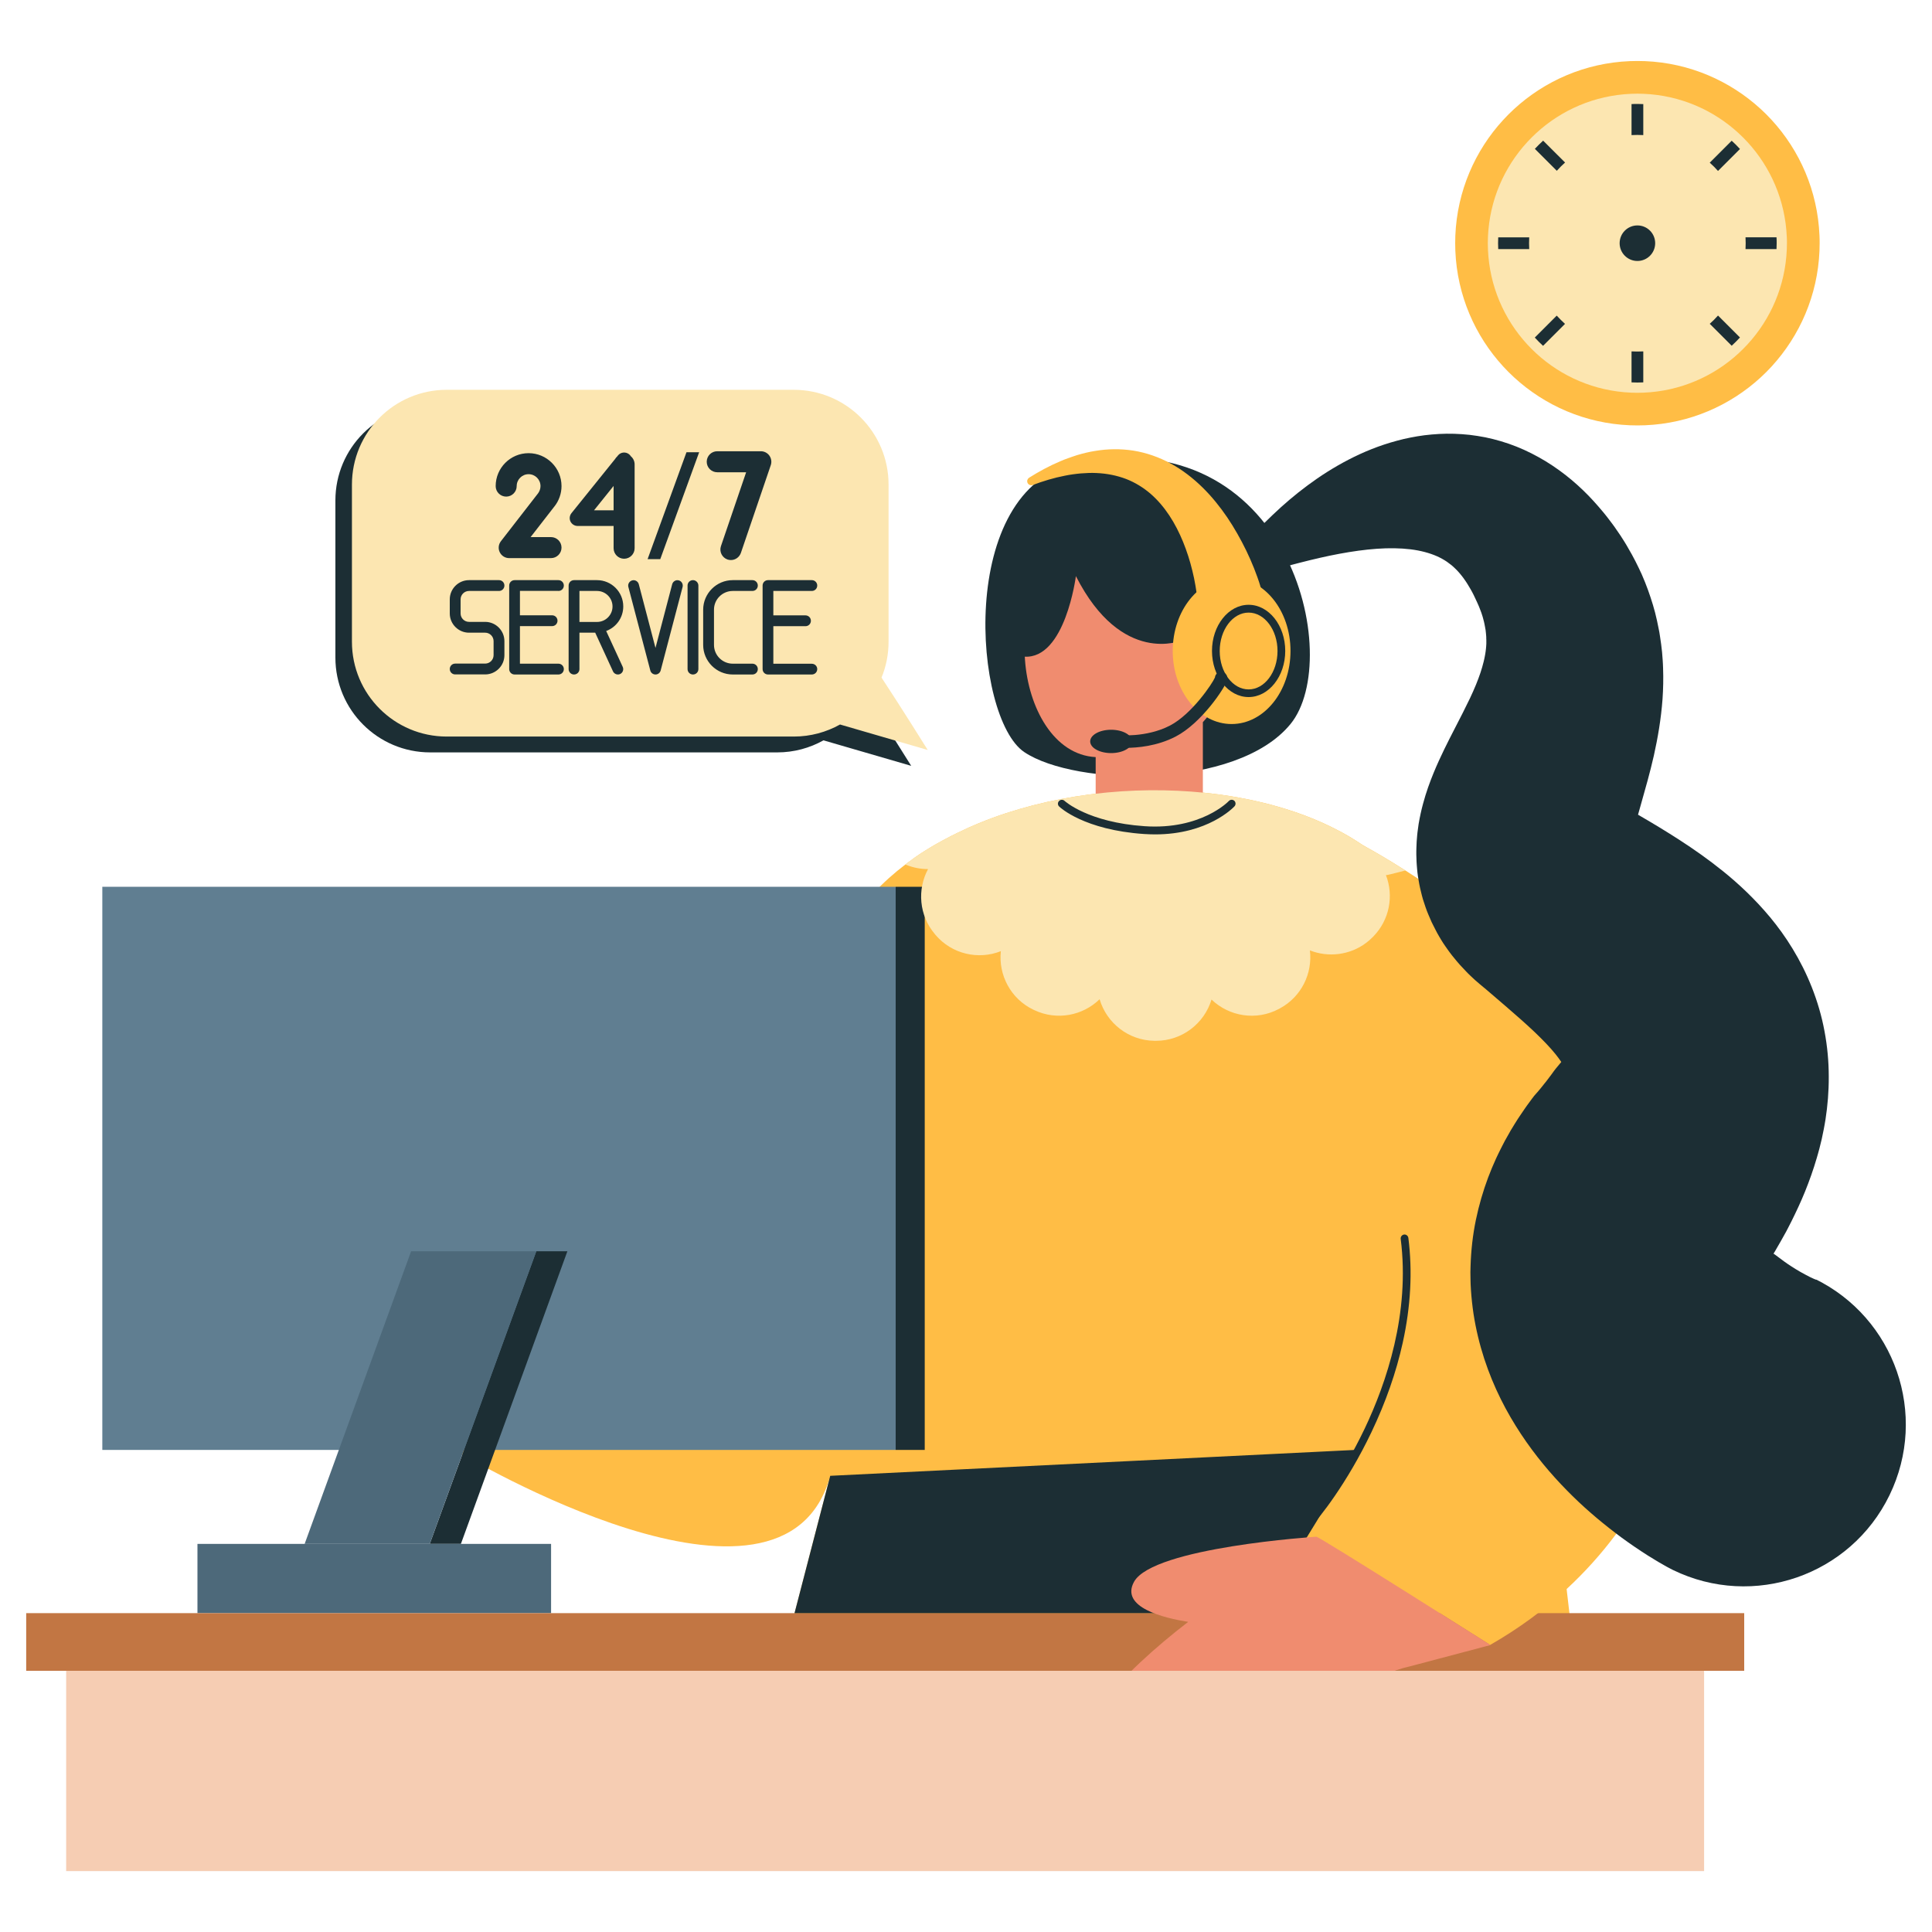
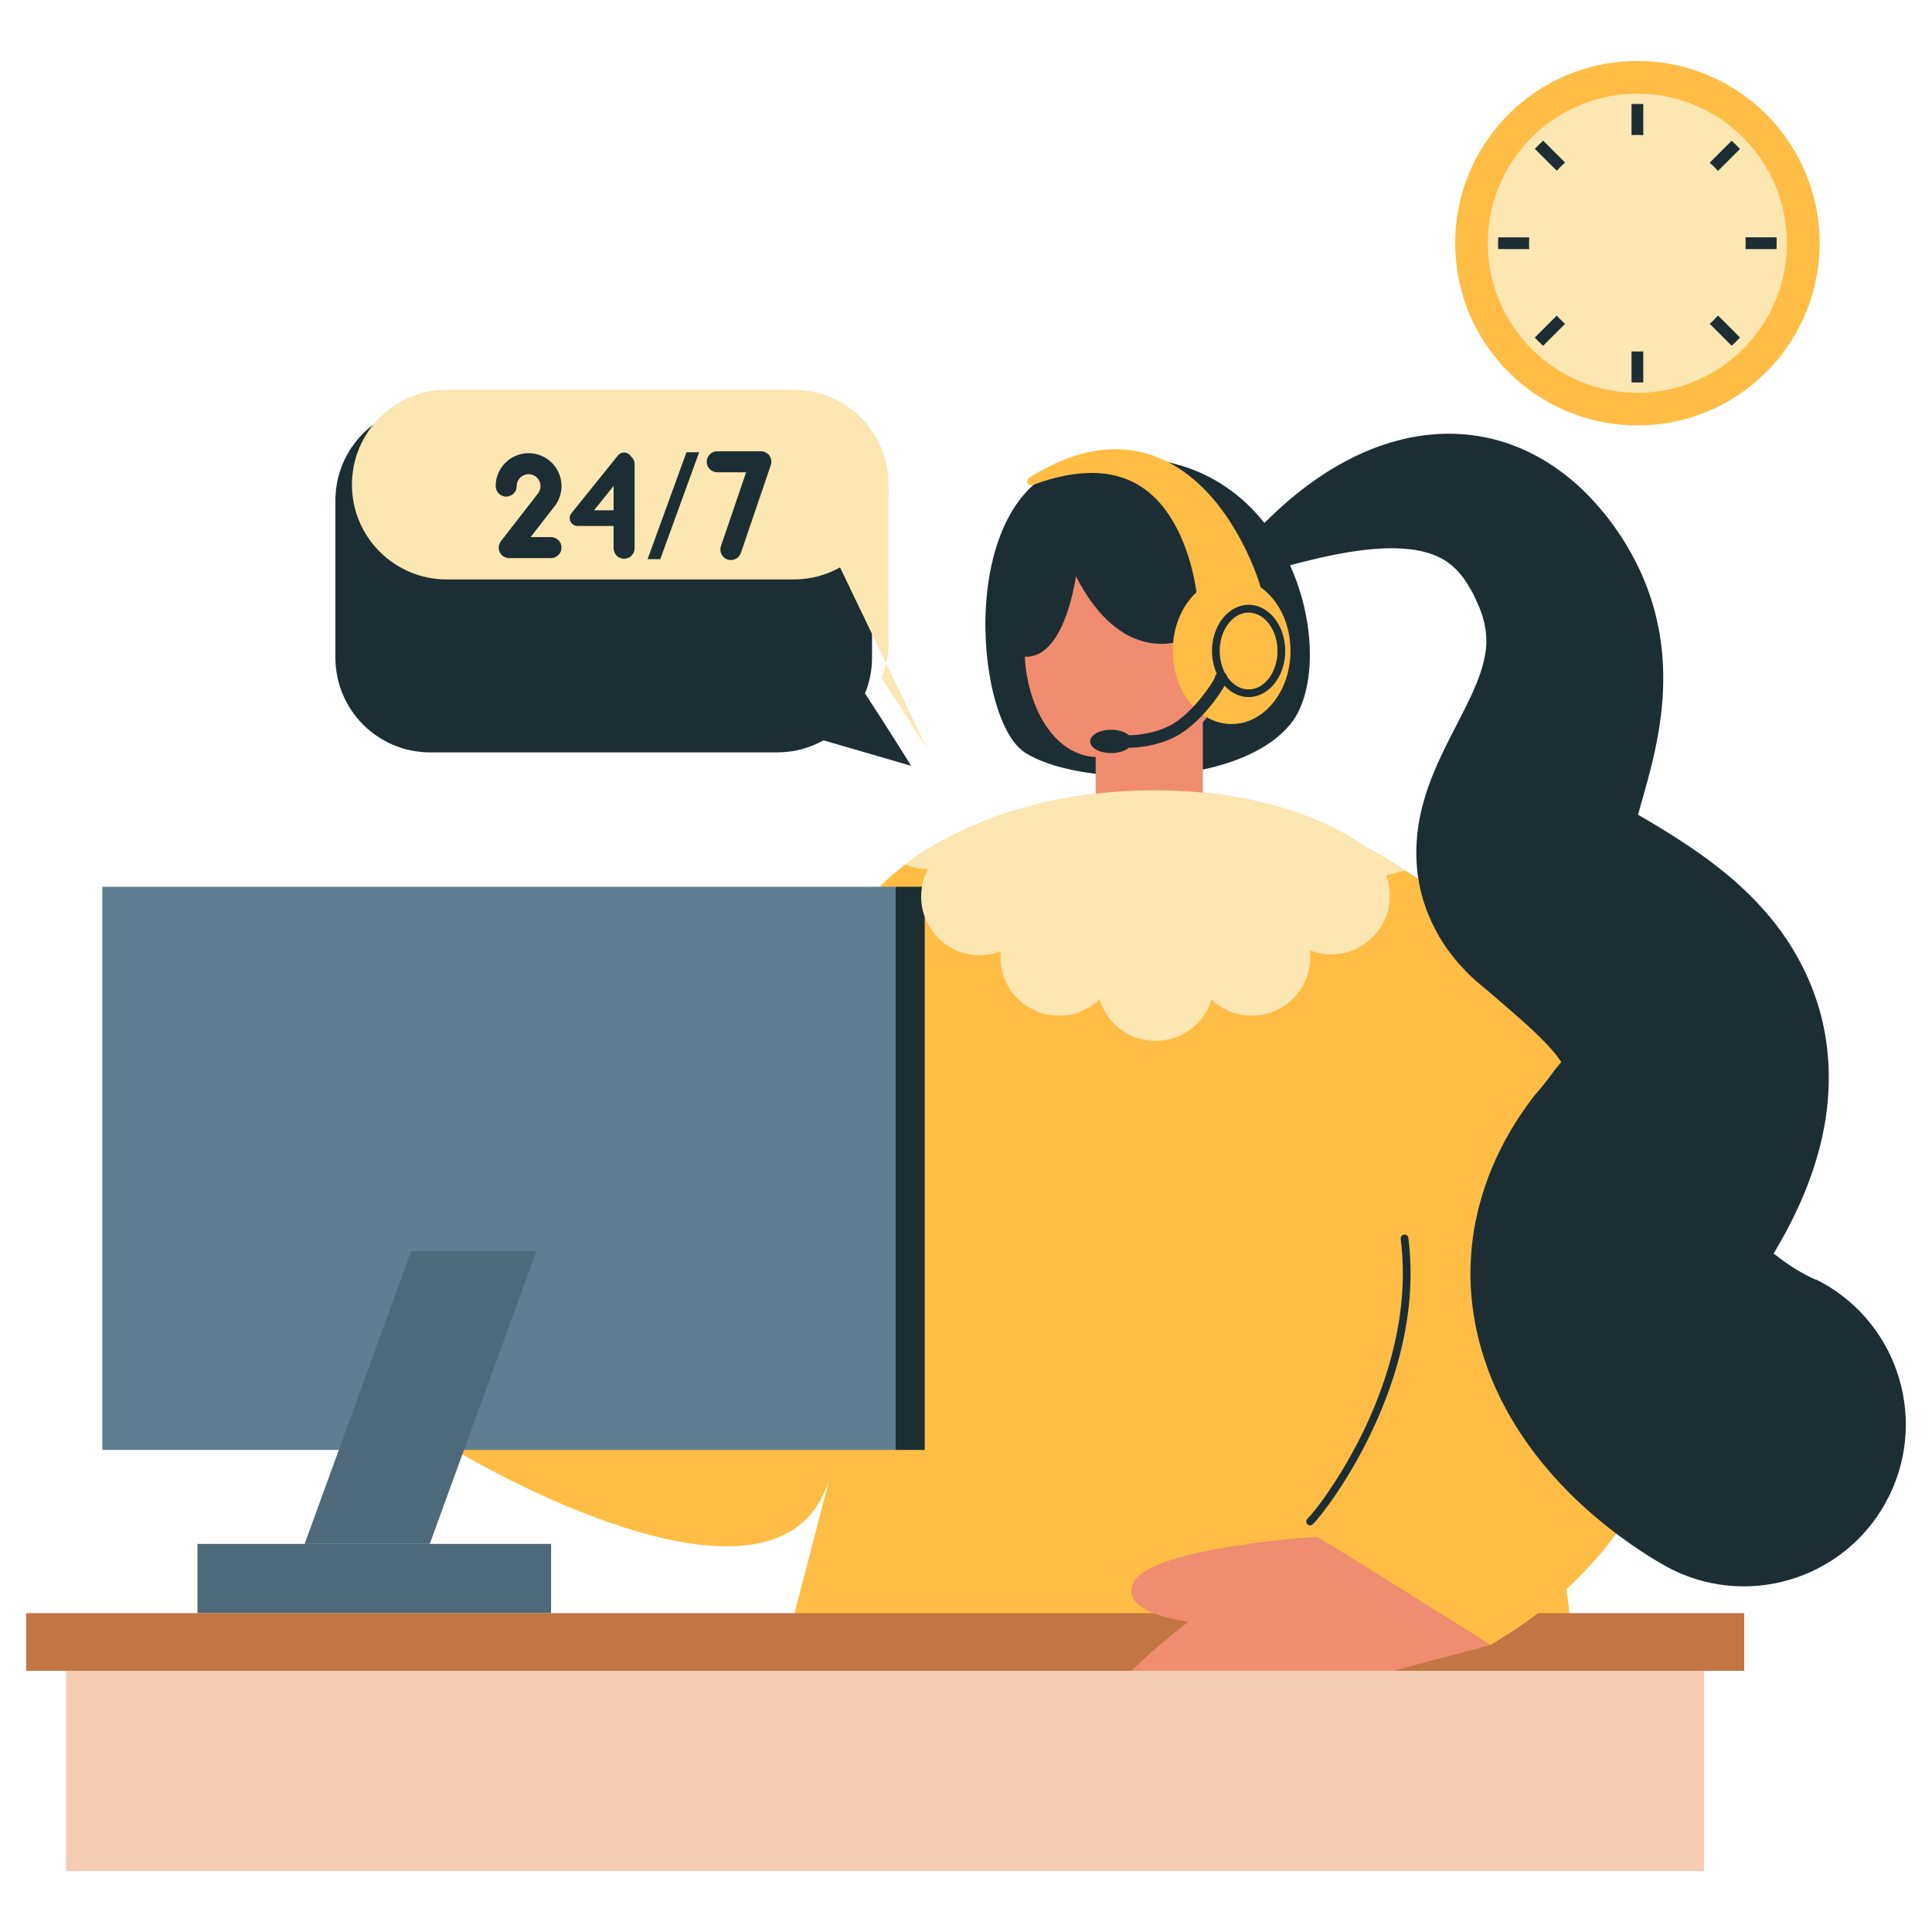
<svg xmlns="http://www.w3.org/2000/svg" enable-background="new 0 0 2500 2500" viewBox="0 0 2500 2500" id="24-hours-customer-care-service">
  <g>
    <g>
      <g>
        <path fill="#1c2e34" d="M1179.1,991c0,0-34.6-55.5-59.8-93.7c5.9-14.3,9.1-30,9.1-46.5V647.6c0-67.8-54.9-122.7-122.7-122.7H556.7     c-67.8,0-122.7,54.9-122.7,122.7v203.3c0,67.8,54.9,122.7,122.7,122.7h449.1c21.7,0,42.1-5.7,59.8-15.6L1179.1,991z" />
-         <path fill="#fce6b1" d="M1200.5,970.5c0,0-34.6-55.5-59.8-93.7c5.9-14.3,9.1-30,9.1-46.5V627.1c0-67.8-54.9-122.7-122.7-122.7H578.1     c-67.8,0-122.7,54.9-122.7,122.7v203.3c0,67.8,54.9,122.7,122.7,122.7h449.1c21.7,0,42.1-5.7,59.8-15.6L1200.5,970.5z" />
+         <path fill="#fce6b1" d="M1200.5,970.5c0,0-34.6-55.5-59.8-93.7c5.9-14.3,9.1-30,9.1-46.5V627.1c0-67.8-54.9-122.7-122.7-122.7H578.1     c-67.8,0-122.7,54.9-122.7,122.7c0,67.8,54.9,122.7,122.7,122.7h449.1c21.7,0,42.1-5.7,59.8-15.6L1200.5,970.5z" />
        <path fill="#ffbd45" d="M2034.5,2119.7v10.4H1017.1c26-100.4,52.6-202.4,57.2-220.4c-60.4,221.1-478.1-29-478.1-29v-390.9     c0,0,210.4,45.1,275.6,50.1c65.2,5,105.2-145.3,225.5-340.8c19.1-31,44.4-57.8,74.3-80.5c1.3-1,2.5-1.9,3.8-2.9     c0.8-0.6,1.5-1.1,2.3-1.6c1-0.8,2.1-1.5,3.1-2.3c0.6-0.4,1.3-0.9,1.9-1.4c0.6-0.4,1.2-0.9,1.8-1.3c0.7-0.5,1.5-1,2.2-1.5     c1.2-0.8,2.3-1.6,3.5-2.4c1-0.7,2.1-1.4,3.1-2c0.1,0,0.1-0.1,0.2-0.1c1-0.7,2-1.3,3.1-2c1.1-0.7,2.2-1.4,3.4-2.1     c0.9-0.5,1.7-1.1,2.6-1.6c0.4-0.3,0.8-0.5,1.2-0.7c0.9-0.5,1.7-1,2.6-1.6c1.2-0.7,2.4-1.4,3.6-2.1c1.1-0.7,2.2-1.3,3.4-1.9     c2.2-1.3,4.4-2.5,6.7-3.7c0.1,0,0.1-0.1,0.2-0.1c1.1-0.6,2.3-1.2,3.4-1.8c9.7-5.2,19.8-10.1,30-14.7c7-3.1,14.1-6.1,21.3-8.9     c3.2-1.3,6.5-2.5,9.7-3.7c45.3-16.5,94.2-27.3,143.8-32.3c1.7-0.2,3.3-0.3,5-0.5c48.1-4.5,96.6-3.6,142.9,2.5     c1.6,0.2,3.3,0.4,4.9,0.7c28.7,4.1,56.4,10.1,82.6,18.3c16.9,5.2,33.1,11.3,48.5,18.3c6.1,2.8,12.1,5.6,17.9,8.7     c9.1,4.7,17.8,9.7,26.1,15.1c2.5,1.6,5,3.3,7.5,4.9c0,0,0,0,0,0c13,8.9,25.6,22.2,37.8,39.1c124.9,174.1,202.3,733.8,225.5,923.3     C2032,2096.2,2034.5,2119.7,2034.5,2119.7z" />
        <rect width="37.6" height="728.7" x="1159" y="1147.5" fill="#1c2e34" />
        <rect width="1026.6" height="728.7" x="132.4" y="1147.5" fill="#607e91" />
-         <polygon fill="#1c2e34" points="734.2 1619.1 596.4 1997.8 556.1 1997.8 694 1619.1" />
        <polygon fill="#4d697a" points="694 1619.1 556.1 1997.8 394.2 1997.8 532 1619.1" />
        <rect width="457.6" height="89.6" x="255.5" y="1997.8" fill="#4d697a" />
        <rect width="2223.1" height="74.6" x="33.9" y="2087.4" fill="#c27643" />
        <g>
          <path fill="#1c2e34" d="M717.3 655.5c6-7.5 9.3-16.9 9.3-26.5 0-23.5-19.1-42.6-42.6-42.6s-42.6 19.1-42.6 42.6c0 7.5 6.1 13.6 13.6 13.6s13.6-6.1 13.6-13.6c0-8.5 6.9-15.4 15.4-15.4s15.4 6.9 15.4 15.4c0 3.5-1.2 6.8-3.3 9.6 0 0-.1.1-.1.1l-47.8 61.6c-3.2 4.1-3.8 9.7-1.5 14.3 2.3 4.7 7 7.6 12.2 7.6H713c7.5 0 13.6-6.1 13.6-13.6S720.5 695 713 695h-26.4l30.6-39.4C717.3 655.6 717.3 655.6 717.3 655.5zM816.3 590.4c-.6-1-1.4-1.9-2.3-2.6-4.4-3.5-10.8-2.8-14.3 1.5l-1.2 1.5c-1 .9-1.9 2-2.6 3.2l-56.4 70c-2.5 3.1-3 7.3-1.3 10.8 1.7 3.5 5.3 5.8 9.2 5.8H794v28.8c0 7.5 6.1 13.6 13.6 13.6 7.5 0 13.6-6.1 13.6-13.6V600.9C821.2 596.7 819.3 592.9 816.3 590.4zM768.7 660.3l25.3-31.5v31.5H768.7zM995.6 589.6c-2.6-3.6-6.7-5.7-11.1-5.7h-56.4c-7.5 0-13.6 6.1-13.6 13.6s6.1 13.6 13.6 13.6h37.4l-32.6 95.6c-2.4 7.1 1.4 14.8 8.5 17.3 1.5.5 2.9.7 4.4.7 5.7 0 10.9-3.6 12.9-9.2l38.7-113.6C998.8 597.7 998.1 593.2 995.6 589.6z" />
          <polygon fill="#1c2e34" points="854.4 723.5 838 723.5 888.3 585.2 904.7 585.2" />
        </g>
        <g>
          <path fill="#1c2e34" d="M606.9 764.7h38.8c3.9 0 7-3.1 7-7 0-3.9-3.1-7-7-7h-38.8c-13.7 0-24.9 11.2-24.9 24.9v18.2c0 13.7 11.2 24.9 24.9 24.9h20.9c6 0 10.9 4.9 10.9 10.9v18.2c0 6-4.9 10.9-10.9 10.9H589c-3.9 0-7 3.1-7 7 0 3.9 3.1 7 7 7h38.8c13.7 0 24.9-11.2 24.9-24.9v-18.2c0-13.7-11.2-24.9-24.9-24.9h-20.9c-6 0-10.9-4.9-10.9-10.9v-18.2C596 769.6 600.9 764.7 606.9 764.7zM722.6 764.7c3.9 0 7-3.1 7-7 0-3.9-3.1-7-7-7h-56.7c-3.9 0-7 3.1-7 7v108.1c0 3.9 3.1 7 7 7h56.7c3.9 0 7-3.1 7-7 0-3.9-3.1-7-7-7h-49.8v-48.6h41.6c3.9 0 7-3.1 7-7 0-3.9-3.1-7-7-7h-41.6v-31.6H722.6zM806.5 784.7c0-18.8-15.3-34-34-34h-29.7c-3.9 0-7 3.1-7 7v108.1c0 3.9 3.1 7 7 7 3.9 0 7-3.1 7-7v-47.1h20.4l23 50c1.2 2.6 3.7 4.1 6.3 4.1 1 0 2-.2 2.9-.6 3.5-1.6 5-5.8 3.4-9.3l-21.4-46.4C797.4 811.7 806.5 799.3 806.5 784.7zM772.5 804.8h-22.7v-40.1h22.7c11.1 0 20.1 9 20.1 20.1C792.6 795.8 783.6 804.8 772.5 804.8zM878.3 751c-3.7-1-7.5 1.3-8.5 5l-21.6 82.4-21.6-82.4c-1-3.7-4.8-6-8.5-5-3.7 1-6 4.8-5 8.5l28.4 108.1c.8 3.1 3.6 5.2 6.7 5.2s5.9-2.1 6.7-5.2l28.4-108.1C884.2 755.8 882 751.9 878.3 751zM896.7 750.7c-3.9 0-7 3.1-7 7v108.1c0 3.9 3.1 7 7 7 3.9 0 7-3.1 7-7V757.7C903.7 753.9 900.5 750.7 896.7 750.7zM948.2 764.7h25.4c3.9 0 7-3.1 7-7 0-3.9-3.1-7-7-7h-25.4c-21.1 0-38.3 17.2-38.3 38.3v45.5c0 21.1 17.2 38.3 38.3 38.3h25.4c3.9 0 7-3.1 7-7 0-3.9-3.1-7-7-7h-25.4c-13.4 0-24.3-10.9-24.3-24.3V789C923.8 775.6 934.8 764.7 948.2 764.7zM1050.5 858.9h-49.8v-48.6h41.6c3.9 0 7-3.1 7-7 0-3.9-3.1-7-7-7h-41.6v-31.6h49.8c3.9 0 7-3.1 7-7 0-3.9-3.1-7-7-7h-56.7c-3.9 0-7 3.1-7 7v108.1c0 3.9 3.1 7 7 7h56.7c3.9 0 7-3.1 7-7C1057.5 862 1054.4 858.9 1050.5 858.9z" />
        </g>
        <g>
          <path fill="#ffbd45" d="M2354.6,314.7c0,3.3-0.1,6.6-0.2,9.9c-2.4,57.6-25.5,109.9-62,149.7c-4.5,4.9-9.2,9.6-14,14      c-39.7,36.5-92,59.6-149.7,62c-3.3,0.1-6.6,0.2-9.9,0.2c-3.3,0-6.6-0.1-9.9-0.2c-57.7-2.4-110-25.5-149.7-62      c-4.9-4.5-9.6-9.2-14-14c-36.5-39.7-59.6-92-62-149.7c-0.1-3.3-0.2-6.6-0.2-9.9c0-3.3,0.1-6.6,0.2-9.9      c2.4-57.7,25.5-110,62-149.7c4.5-4.9,9.2-9.6,14-14c39.7-36.5,92-59.6,149.7-62c3.3-0.1,6.6-0.2,9.9-0.2c3.3,0,6.6,0.1,9.9,0.2      c57.6,2.4,109.9,25.5,149.7,62c4.9,4.5,9.6,9.2,14,14c36.5,39.7,59.6,92,62,149.7C2354.6,308.1,2354.6,311.4,2354.6,314.7z" />
          <path fill="#fce6b1" d="M2312.3,314.7c0,2.7-0.1,5.5-0.2,8.2c-2,47.3-20.9,90.2-50.9,122.8c-3.7,4-7.5,7.8-11.5,11.5      c-32.6,30-75.5,48.9-122.8,50.9c-2.7,0.1-5.4,0.2-8.2,0.2c-2.7,0-5.4-0.1-8.1-0.2c-47.3-2-90.2-20.9-122.8-50.9      c-4-3.7-7.8-7.5-11.5-11.5c-30-32.6-48.9-75.5-50.9-122.8c-0.1-2.7-0.2-5.4-0.2-8.2c0-2.7,0.1-5.4,0.2-8.1      c2-47.3,20.9-90.2,50.9-122.8c3.7-4,7.5-7.8,11.5-11.5c32.6-30,75.5-48.9,122.8-50.9c2.7-0.1,5.4-0.2,8.1-0.2      c2.7,0,5.5,0.1,8.2,0.2c47.3,2,90.2,20.9,122.8,50.9c4,3.7,7.8,7.5,11.5,11.5c30,32.6,48.9,75.5,50.9,122.8      C2312.3,309.3,2312.3,312,2312.3,314.7z" />
          <g>
            <path fill="#1c2e34" d="M1978.8 307.1c-.1 2.5-.2 5-.2 7.6 0 2.5.1 5.1.2 7.6h-40.1c-.1-2.5-.2-5-.2-7.6 0-2.5.1-5.1.2-7.6H1978.8zM1996.8 182l28.4 28.3c-3.8 3.4-7.4 7-10.7 10.7l-28.4-28.4C1989.5 189 1993.1 185.4 1996.8 182zM2025.1 419.1l-28.4 28.4c-3.7-3.4-7.3-7-10.7-10.7l28.4-28.4C2017.8 412.1 2021.4 415.7 2025.1 419.1zM2118.8 134.5c2.5 0 5.1.1 7.6.2v40.1c-2.5-.1-5-.2-7.6-.2s-5.1.1-7.6.2v-40.1C2113.7 134.5 2116.2 134.5 2118.8 134.5zM2118.8 454.9c2.5 0 5.1-.1 7.6-.2v40.1c-2.5.1-5 .2-7.6.2-2.5 0-5.1-.1-7.6-.2v-40.1C2113.7 454.8 2116.2 454.9 2118.8 454.9zM2223.1 408.3l28.4 28.4c-3.4 3.7-7 7.3-10.7 10.7l-28.4-28.4C2216.2 415.7 2219.7 412.1 2223.1 408.3zM2251.5 192.8l-28.4 28.4c-3.4-3.8-7-7.4-10.7-10.7l28.4-28.4C2244.5 185.4 2248 189 2251.5 192.8zM2299 314.7c0 2.5-.1 5.1-.2 7.6h-40.1c.1-2.5.2-5 .2-7.6 0-2.5-.1-5.1-.2-7.6h40.1C2299 309.6 2299 312.2 2299 314.7z" />
          </g>
-           <circle cx="2118.8" cy="314.7" r="23" fill="#1c2e34" />
        </g>
        <path fill="#ffbd45" d="M2027.1,2056.3c-29,26.8-61.9,51.1-98.8,72.2l-136.2-85.9l-24.5-822.4l-3.8-126.3c0,0,0,0,0,0     c0.3,0.1,2,1.1,4.9,2.7c8.2,4.5,26,14.6,49.9,29.8c77.8,49.6,220.7,153.6,310.2,297.4C2239.9,1601.9,2215.8,1882,2027.1,2056.3z" />
        <path fill="#1c2e34" d="M1623.4 703.2c-2.3-.6-2.9-.7-4.1-.8-1.4-.1-1.6-.1-2.3-.1-.7 0-1.2.1-1.4 0-.2 0-.4 0-.6 0C1617.8 702 1620.7 702.3 1623.4 703.2zM1623.8 703.3c-.1 0-.3-.1-.4-.1 0 0 0 0 .1 0C1623.6 703.3 1623.7 703.3 1623.8 703.3z" />
        <path fill="#1c2e34" d="M2445,1934.8c-50.6,104.1-176,147.4-280.1,96.8l-3.3-1.7l-1.9-1l-3.2-1.7l-2.8-1.6l-2.6-1.5     c-3.4-1.9-6.7-3.8-9.7-5.7c-6.2-3.7-12.1-7.4-17.8-11.2c-11.5-7.6-22.5-15.3-33.3-23.6c-21.6-16.5-42.7-34.5-63.2-55.5     c-20.5-20.9-40.5-44.6-59-72.5c-9.2-14-18.1-29-26.1-45.2c-8.1-16.2-15.3-33.7-21.4-52.2c-6-18.5-10.8-38.1-13.9-58.3     c-1.5-10.1-2.6-20.3-3.3-30.6c-0.4-5.1-0.5-10.3-0.6-15.4c0-2.6-0.1-5.1-0.1-7.7l0.2-7.7c0.6-20.5,2.9-40.7,6.9-60     c4-19.3,9.4-37.5,15.8-54.7c1.6-4.2,3.3-8.4,5-12.6c1.7-4.1,3.5-8.1,5.3-12.1c0.9-2,1.8-4,2.8-5.9l2.8-5.7l2.9-5.7     c1-1.9,1.9-3.8,2.9-5.6c2-3.6,4-7.2,6.1-10.8l1.5-2.7l1.6-2.6l3.1-5.1l3.2-5.1l1.6-2.5l1.6-2.4l6.5-9.6c2.2-3.3,4.4-6.2,6.6-9.2     l3.3-4.5l1.7-2.2l0.8-1.1c0.1-0.2,0.3-0.4,0.3-0.4l0.2-0.2l2.8-3.2l1.4-1.6l1.3-1.5l2.6-3.1l2.4-3l1.2-1.5     c0.4-0.5,0.8-0.9,1.1-1.4l2.3-2.8c2.8-3.6,5.3-6.9,7.4-9.8c2-2.8,3.7-5.2,5.1-6.9c0.3-0.4,0.6-0.8,1-1.2l6.3-7.6     c-2.1-3.1-4.6-6.6-7.6-10.3c-7-8.7-16.5-18.5-27.4-28.9c-11-10.4-23.5-21.4-37.1-33.1l-21.2-18.2l-2.8-2.4l-1.4-1.2l-0.3-0.3     c-0.1-0.1-0.2-0.2-0.5-0.4l-1.5-1.2c-2-1.6-3.9-3.2-5.9-4.9c-2-1.7-3.8-3.2-5.9-5.1c-2-1.8-4-3.7-6-5.6l-2.9-2.8     c-1-0.9-2-2.1-3-3.1c-2-2.1-4-4.2-6-6.4l-1.5-1.6c-0.5-0.5-1-1.1-1.5-1.7l-3-3.5c-2-2.4-4-4.8-5.9-7.2c-0.9-1.2-1.9-2.6-2.9-3.8     l-2.9-4l-2.8-4c-0.9-1.3-1.8-2.7-2.8-4.1c-1.8-2.9-3.6-5.7-5.3-8.7c-0.9-1.5-1.7-2.9-2.5-4.4l-2.4-4.6c-1.6-3.1-3.2-6.2-4.7-9.3     c-1.4-3.2-2.8-6.5-4.2-9.7l-2-4.9c-0.6-1.6-1.2-3.3-1.8-5c-1.1-3.3-2.2-6.7-3.3-10c-1-3.3-1.8-6.7-2.6-10l-1.2-5     c-0.4-1.7-0.7-3.3-1-4.9c-0.6-3.3-1.2-6.6-1.7-9.9c-0.5-3.2-0.8-6.4-1.1-9.6l-0.4-4.8c-0.1-1.6-0.2-3.1-0.3-4.6     c-0.1-3-0.2-6.1-0.3-9.1l0-1.1l0-1.1l0-2.1l0.1-4.3c0.1-5.8,0.5-11,1-16.3l0.2-2l0.2-1.9l0.5-3.7c0.3-2.4,0.7-5,1-7.3     c1.6-9.3,3.5-18,5.6-25.7c4.2-15.7,9-28.6,13.7-40.1c4.7-11.5,9.4-21.4,13.8-30.6c4.4-9.1,8.7-17.4,12.7-25.2     c8-15.5,14.9-28.9,20.7-41.1c5.7-12.1,10.2-23,13.5-32.9c1.6-4.9,3-9.6,4.1-14.2l0.4-1.7c0.1-0.6,0.3-1.1,0.4-1.7l0.7-3.4     c0.2-1.1,0.4-2.2,0.6-3.3c0.2-1.1,0.3-2.2,0.5-3.3c0.1-0.6,0.2-1.1,0.2-1.7l0.2-1.6c0.1-1.1,0.3-2.2,0.3-3.3l0.2-3.3     c0-1.1,0-2.2,0-3.3c0-0.6,0-1.1,0-1.7l-0.1-1.7l0-1.7l-0.1-1.7c-0.1-1.1-0.1-2.3-0.3-3.5c-0.2-1.2-0.3-2.4-0.4-3.6l-0.1-0.9     l-0.2-0.9l-0.3-1.8c-0.2-1.2-0.4-2.4-0.7-3.7l-0.8-3.8c-0.3-1.3-0.7-2.6-1-3.8l-0.5-1.9c-0.2-0.6-0.4-1.3-0.6-2l-1.3-4l-1.5-4     c-0.5-1.4-1-2.7-1.6-4.1l-1.8-4.1c-0.3-0.7-0.6-1.4-0.9-2l-0.9-1.9c-1.2-2.5-2.3-5.1-3.5-7.4c-1.2-2.4-2.4-4.7-3.7-6.9     c-1.2-2.2-2.5-4.3-3.8-6.4c-1.3-2-2.5-4-3.9-5.9c-1.3-1.9-2.6-3.7-4-5.4c-1.4-1.7-2.7-3.4-4.2-5c-1.4-1.6-2.9-3.1-4.5-4.6     c-3.1-3.1-6.5-5.7-10.3-8.4c-1.9-1.3-3.9-2.5-6-3.7c-2.1-1.2-4.4-2.3-6.8-3.4c-9.5-4.2-21.2-7.4-34.4-9     c-13.3-1.6-28-1.8-43.5-0.7c-15.5,1.1-31.8,3.4-48.5,6.5c-16.7,3.1-33.8,7.1-51.3,11.6l-26.9,7c-4.6,1.2-9.3,2.4-14.4,3.6l-8.4,2     l-2.6,0.6c-1,0.2-2,0.4-3.4,0.7l-1.1,0.2l-1.3,0.2c-0.5,0.1-1.2,0.2-1.7,0.2c-0.5,0-1.3,0.1-2.2,0.2c-1,0-1.5,0.1-3.2-0.1     c-1.6-0.2-2.4-0.2-5.1-0.9c-2-0.6-4.5-1.6-7.4-4c-2.6-2-4.8-5.1-6.1-8.2c-4.3-10.2,0.5-21.9,10.6-26.2c1.7-0.7,3.5-1.2,5.2-1.4     c-0.1,0-0.3,0-0.4,0c-0.2,0-0.3,0-0.3,0c-0.3-0.1-0.3-0.3-0.2-0.5c0.1-0.1,0.1-0.2,0.2-0.4l0.3-0.4c0.9-1.2,2.3-2.7,3.7-4.3     c2.9-3.1,6.1-6.5,9.3-9.9c3.2-3.3,6.6-6.7,9.9-10.1c3.4-3.4,6.9-6.7,10.4-10.1c14-13.4,29.1-26.3,45.4-38.4     c16.3-12.1,33.8-23.3,52.9-33.2c19.1-9.9,39.8-18.4,62.6-24.5c5.7-1.6,11.5-2.9,17.5-4.1c6-1.2,12-2.2,18.2-3     c12.4-1.5,25.3-2.3,38.5-1.9c6.6,0.2,13.3,0.7,20,1.4c6.7,0.8,13.5,1.9,20.3,3.2c6.8,1.4,13.5,3.1,20.3,5.1     c6.7,2,13.4,4.3,19.9,6.9c6.5,2.6,13,5.5,19.3,8.7c6.3,3.2,12.4,6.6,18.4,10.2c11.9,7.3,23.1,15.4,33.5,24.1     c10.3,8.7,19.9,17.9,28.6,27.5c4.4,4.8,8.5,9.6,12.6,14.5l3,3.7c1,1.2,2,2.5,2.9,3.7l5.6,7.4c1.9,2.4,3.6,5,5.4,7.6     c1.8,2.6,3.6,5.1,5.3,7.7l5.1,8c0.8,1.4,1.7,2.7,2.5,4.1l2.4,4.2c1.6,2.8,3.3,5.6,4.8,8.4l4.6,8.7c1.5,2.9,3,5.9,4.4,8.9l2.1,4.5     l1.1,2.3l1,2.3c5.4,12.3,10,25.2,14,38.4l2.8,10c0.8,3.4,1.6,6.7,2.4,10.1c0.8,3.4,1.4,6.8,2.1,10.2l1,5.1     c0.3,1.7,0.5,3.4,0.8,5.1c0.5,3.4,1.1,6.9,1.5,10.3l1.2,10.3c0.3,3.4,0.5,6.8,0.8,10.3c0.1,1.7,0.2,3.4,0.3,5.1l0.2,5.1     c0.5,13.6,0.2,27-0.7,40.1c-1.9,26-6.2,50.6-11.2,73.1c-5.1,22.4-11,43-16.2,61.3c-1.5,5.3-2.9,10.4-4.3,15.3l3.4,2     c16,9.3,33,19.5,50.9,31.1c17.9,11.6,36.7,24.7,56.4,40.6c19.6,15.9,40.1,34.9,60.3,59.1c10,12.1,19.9,25.6,29.1,40.8     c9.2,15.1,17.7,31.8,24.8,49.8c7.1,18,12.8,37.2,16.4,56.8c3.7,19.6,5.5,39.4,5.5,58.7c0.1,19.2-1.5,37.8-4.2,55.3l-1.1,6.5     l-0.6,3.3l-0.6,3.2c-0.8,4.2-1.7,8.5-2.6,12.6c-1,4.1-1.9,8.1-3,12.2c-1.1,3.9-2.1,7.9-3.3,11.8c-4.5,15.5-9.7,29.9-15.2,43.6     c-5.5,13.6-11.5,26.3-17.6,38.6l-4.6,9c-0.8,1.5-1.5,3-2.3,4.4l-2.4,4.3l-4.8,8.6l-4.8,8.3l-2.4,4.2l-2,3.2     c0.4,0.2,0.8,0.4,1.3,0.8c2.5,1.7,6.8,5.2,12.5,9.3c2.9,2.1,6.1,4.3,9.7,6.6c3.5,2.3,7.3,4.6,11.3,6.9c4,2.2,8.1,4.5,12.1,6.5     c2,1,3.9,1.9,5.6,2.6c0.9,0.4,1.6,0.7,2.2,0.9l0.4,0.1c0.1,0,0.1,0,0.2,0h0c0,0,0,0,0-0.1c0,0,0,0-0.1-0.1l-0.3-0.2l-1.8-0.9     C2452.2,1705.3,2495.6,1830.7,2445,1934.8z" />
        <path fill="#1c2e34" d="M1392.2,599.7c-154.9,32.6-132.8,329.1-66.8,373.5c66,44.4,274.8,49,344.5-36.3     C1739.7,851.7,1668.8,541.6,1392.2,599.7z" />
        <path fill="#f08c6f" d="M1417.8,979.7v74c0,0,55,91.2,138.7,0V934.5c0,0,71.4-77.2,27.9-110.8c-43.5-33.7-55,4.9-55,4.9     s-4.9-128.1-124-110C1286.4,736.7,1309.4,973.9,1417.8,979.7z" />
        <path fill="#1c2e34" d="M1529.4,828.6c0,0-77.7,33.9-137.2-83.1c0,0-13.8,107.8-66.8,104.2c-53-3.7-16.5-235.7,126.1-182.7     C1594,720,1529.4,828.6,1529.4,828.6z" />
        <path fill="#ffbd45" d="M1549.2,775.5L1549.2,775.5C1549.3,775.6,1549.3,775.6,1549.2,775.5l0-0.1l0-0.4l-0.1-1l-0.2-2.2     c-0.2-1.5-0.3-3.1-0.5-4.6c-0.4-3.1-0.9-6.3-1.5-9.5c-1.1-6.4-2.4-12.8-4-19.2c-3.1-12.8-7.1-25.3-12-37.3     c-9.8-24-23.4-46-42-62.2c-9.3-8-19.9-14.6-31.7-19.2c-11.8-4.5-24.7-7.1-38.2-7.7c-6.7-0.4-13.6,0-20.5,0.5     c-3.4,0.4-6.9,0.6-10.4,1.2l-5.2,0.8l-5.2,1c-13.9,2.7-27.8,6.9-41.4,12l0,0c-2.7,1-5.8-0.4-6.8-3.1c-0.9-2.4,0.1-5,2.1-6.3     c12.7-8,26.1-15.3,40.3-21.3l5.3-2.2l5.5-2c3.6-1.4,7.4-2.5,11.1-3.8c7.6-2.2,15.3-4.2,23.3-5.4c15.9-2.7,32.7-3,49.5-0.4     c16.8,2.7,33.4,8.5,48.5,16.8c15.2,8.3,28.9,19,41,30.9c12.1,11.9,22.7,25.1,32,38.8c9.3,13.8,17.4,28.2,24.6,43     c3.6,7.4,6.9,15,10,22.7c1.5,3.9,3,7.8,4.4,11.7c0.7,2,1.4,4,2.1,6.1l1,3.2l0.5,1.7l0.3,0.9l0.1,0.5l0.1,0.3l0.1,0.4     c4.3,22.7-10.6,44.5-33.3,48.8S1553.5,798.2,1549.2,775.5z" />
        <ellipse cx="1593.7" cy="842.3" fill="#ffbd45" rx="76.2" ry="94.6" />
        <path fill="#1c2e34" d="M1457,967.7c-7.1,0-11.6-0.5-12.1-0.6c-4.4-0.5-7.5-4.5-7-8.9s4.5-7.5,8.9-7c0.3,0,35.9,3.8,67.1-12.3     c28.4-14.8,55-54.5,58.2-62.2c0.2-2.6,1.7-5,4.1-6.3c3.9-2.1,8.7-0.7,10.9,3.1c1.2,2.1,1.4,4.6,0.6,7.2     c-2.9,9.6-32.8,54.9-66.4,72.4C1497.2,965.6,1471.6,967.7,1457,967.7z M1573,881.3C1573,881.3,1573,881.3,1573,881.3     C1573,881.3,1573,881.3,1573,881.3z M1573,881.3C1573,881.3,1573,881.3,1573,881.3C1573,881.3,1573,881.3,1573,881.3z      M1573,881.2C1573,881.2,1573,881.3,1573,881.2C1573,881.3,1573,881.2,1573,881.2z M1573,881.2C1573,881.2,1573,881.2,1573,881.2     C1573,881.2,1573,881.2,1573,881.2z M1572.3,876.1L1572.3,876.1L1572.3,876.1z" />
        <ellipse cx="1437.8" cy="959.4" fill="#1c2e34" rx="27.1" ry="15.1" />
        <path fill="#fce6b1" d="M1793.4,1132.4C1793.4,1132.4,1793.4,1132.4,1793.4,1132.4c10.3,26.7,4.8,58-16.6,79.7l-0.7,0.7     c-2.7,2.7-5.5,5.2-8.5,7.4c-21.1,15.8-48.8,19-72.6,9.6c3.6,29.7-10.9,60-38.9,75.1l-1.1,0.6c-29.4,15.7-64.5,9.8-87.3-12.1     c-9.3,30.9-38,53.4-71.8,53.4c-0.3,0-0.6,0-1,0l-1.2,0c-33.6-0.5-61.8-23.1-70.8-53.8c-21.8,21.3-55.3,27.9-84.5,14.1l-1.1-0.5     c-29.5-14.1-45.5-45-42.2-75.8c-29,11.5-63.3,4-84.6-21.1l-0.8-1c-20.5-24.2-23-57.7-8.8-84.1c0,0,0,0,0,0h-0.1     c-9.3,0-18.8-1.7-27.9-5.4c-0.5-0.2-0.9-0.4-1.4-0.6c1.3-1,2.5-1.9,3.8-2.9c0.8-0.6,1.5-1.1,2.3-1.6c1-0.8,2.1-1.5,3.1-2.3     c0.6-0.4,1.3-0.9,1.9-1.4c0.6-0.4,1.2-0.9,1.8-1.3c0.7-0.5,1.5-1,2.2-1.5c1.2-0.8,2.3-1.6,3.5-2.4c1-0.7,2.1-1.4,3.1-2     c0.1,0,0.1-0.1,0.2-0.1c1-0.7,2-1.3,3.1-2c1.1-0.7,2.2-1.4,3.4-2.1c0.9-0.5,1.7-1.1,2.6-1.6c0.4-0.3,0.8-0.5,1.2-0.7     c0.9-0.5,1.7-1,2.6-1.6c1.2-0.7,2.4-1.4,3.6-2.1c1.1-0.7,2.2-1.3,3.4-1.9c2.2-1.3,4.4-2.5,6.7-3.7c0.1,0,0.1-0.1,0.2-0.1     c1.1-0.6,2.3-1.2,3.4-1.8c9.7-5.2,19.8-10.1,30-14.7c7-3.1,14.1-6.1,21.3-8.9c3.2-1.3,6.5-2.5,9.7-3.7     c45.3-16.5,94.2-27.3,143.8-32.3c1.7-0.2,3.3-0.3,5-0.5c48.1-4.5,96.6-3.6,142.9,2.5c1.6,0.2,3.3,0.4,4.9,0.7     c28.7,4.1,56.4,10.1,82.6,18.3c16.9,5.2,33.1,11.3,48.5,18.3c6.1,2.8,12.1,5.6,17.9,8.7c9.1,4.7,17.8,9.7,26.1,15.1     c2.5,1.6,5,3.3,7.5,4.9c0,0,0,0,0,0c1.4,0.9,3,1.8,4.9,2.7c8.2,4.5,26,14.6,49.9,29.8c-6,1.5-13.2,3.4-18.5,4.7     C1796.7,1132,1794.1,1132.5,1793.4,1132.4z" />
-         <path fill="#1c2e34" d="M1494.7 1079.7c-4.6 0-9.4-.2-14.4-.5-77.5-5.3-108.5-34.3-109.8-35.6-2-1.9-2.1-5.1-.1-7.1 1.9-2 5.1-2.1 7.1-.2.5.4 30.3 27.8 103.6 32.8 73 5 108.7-32.2 109-32.6 1.9-2 5-2.1 7.1-.3 2 1.9 2.1 5 .3 7.1C1595.9 1045 1563 1079.7 1494.7 1079.7zM1074.3 1909.7l-46.2 177.7H1629c0 0 125.9-194.5 124.5-211.2L1074.3 1909.7z" />
        <path fill="#f08c6f" d="M1703.3,1988.5c0,0-211.4,13.6-235.9,58.4c-18.2,33.2,39.1,46.9,70.1,51.8c-86,66.2-165.7,150.5-128.3,187.5     c42.5,42.1,76.6-9.1,76.6-9.1s-17.9,62,42.3,66.7c60.3,4.7,75.7-52.3,75.7-52.3s-6.8,53.8,49.4,33.4c27.5-10,49.2-46.2,64.2-80.6     c19.5-44.7,59.2-77.5,106.9-88h0l104.4-27.6C1928.7,2128.9,1707.3,1988.4,1703.3,1988.5z" />
        <path fill="#1c2e34" d="M1695.3 1973.8c-1.4 0-2.7-.6-3.7-1.7-1.8-2.1-1.7-5.2.4-7.1 6.8-6.1 42.5-50.6 73.8-116.2 28.1-59 59-149.4 46.7-245.7-.3-2.7 1.6-5.2 4.3-5.6 2.7-.4 5.2 1.6 5.6 4.3 5.5 43.2 3.1 88.9-7.3 135.8-8.4 38.1-22 76.9-40.4 115.5-31.9 67-69 113-76.1 119.4C1697.7 1973.3 1696.5 1973.8 1695.3 1973.8zM1615.7 902c-26.2 0-47.4-26.8-47.4-59.7s21.3-59.7 47.4-59.7c26.2 0 47.4 26.8 47.4 59.7S1641.8 902 1615.7 902zM1615.7 792.7c-20.6 0-37.4 22.3-37.4 49.7s16.8 49.7 37.4 49.7 37.4-22.3 37.4-49.7S1636.3 792.7 1615.7 792.7z" />
      </g>
      <rect width="2119.5" height="259.2" x="85.6" y="2162" fill="#f6cdb3" />
    </g>
  </g>
</svg>